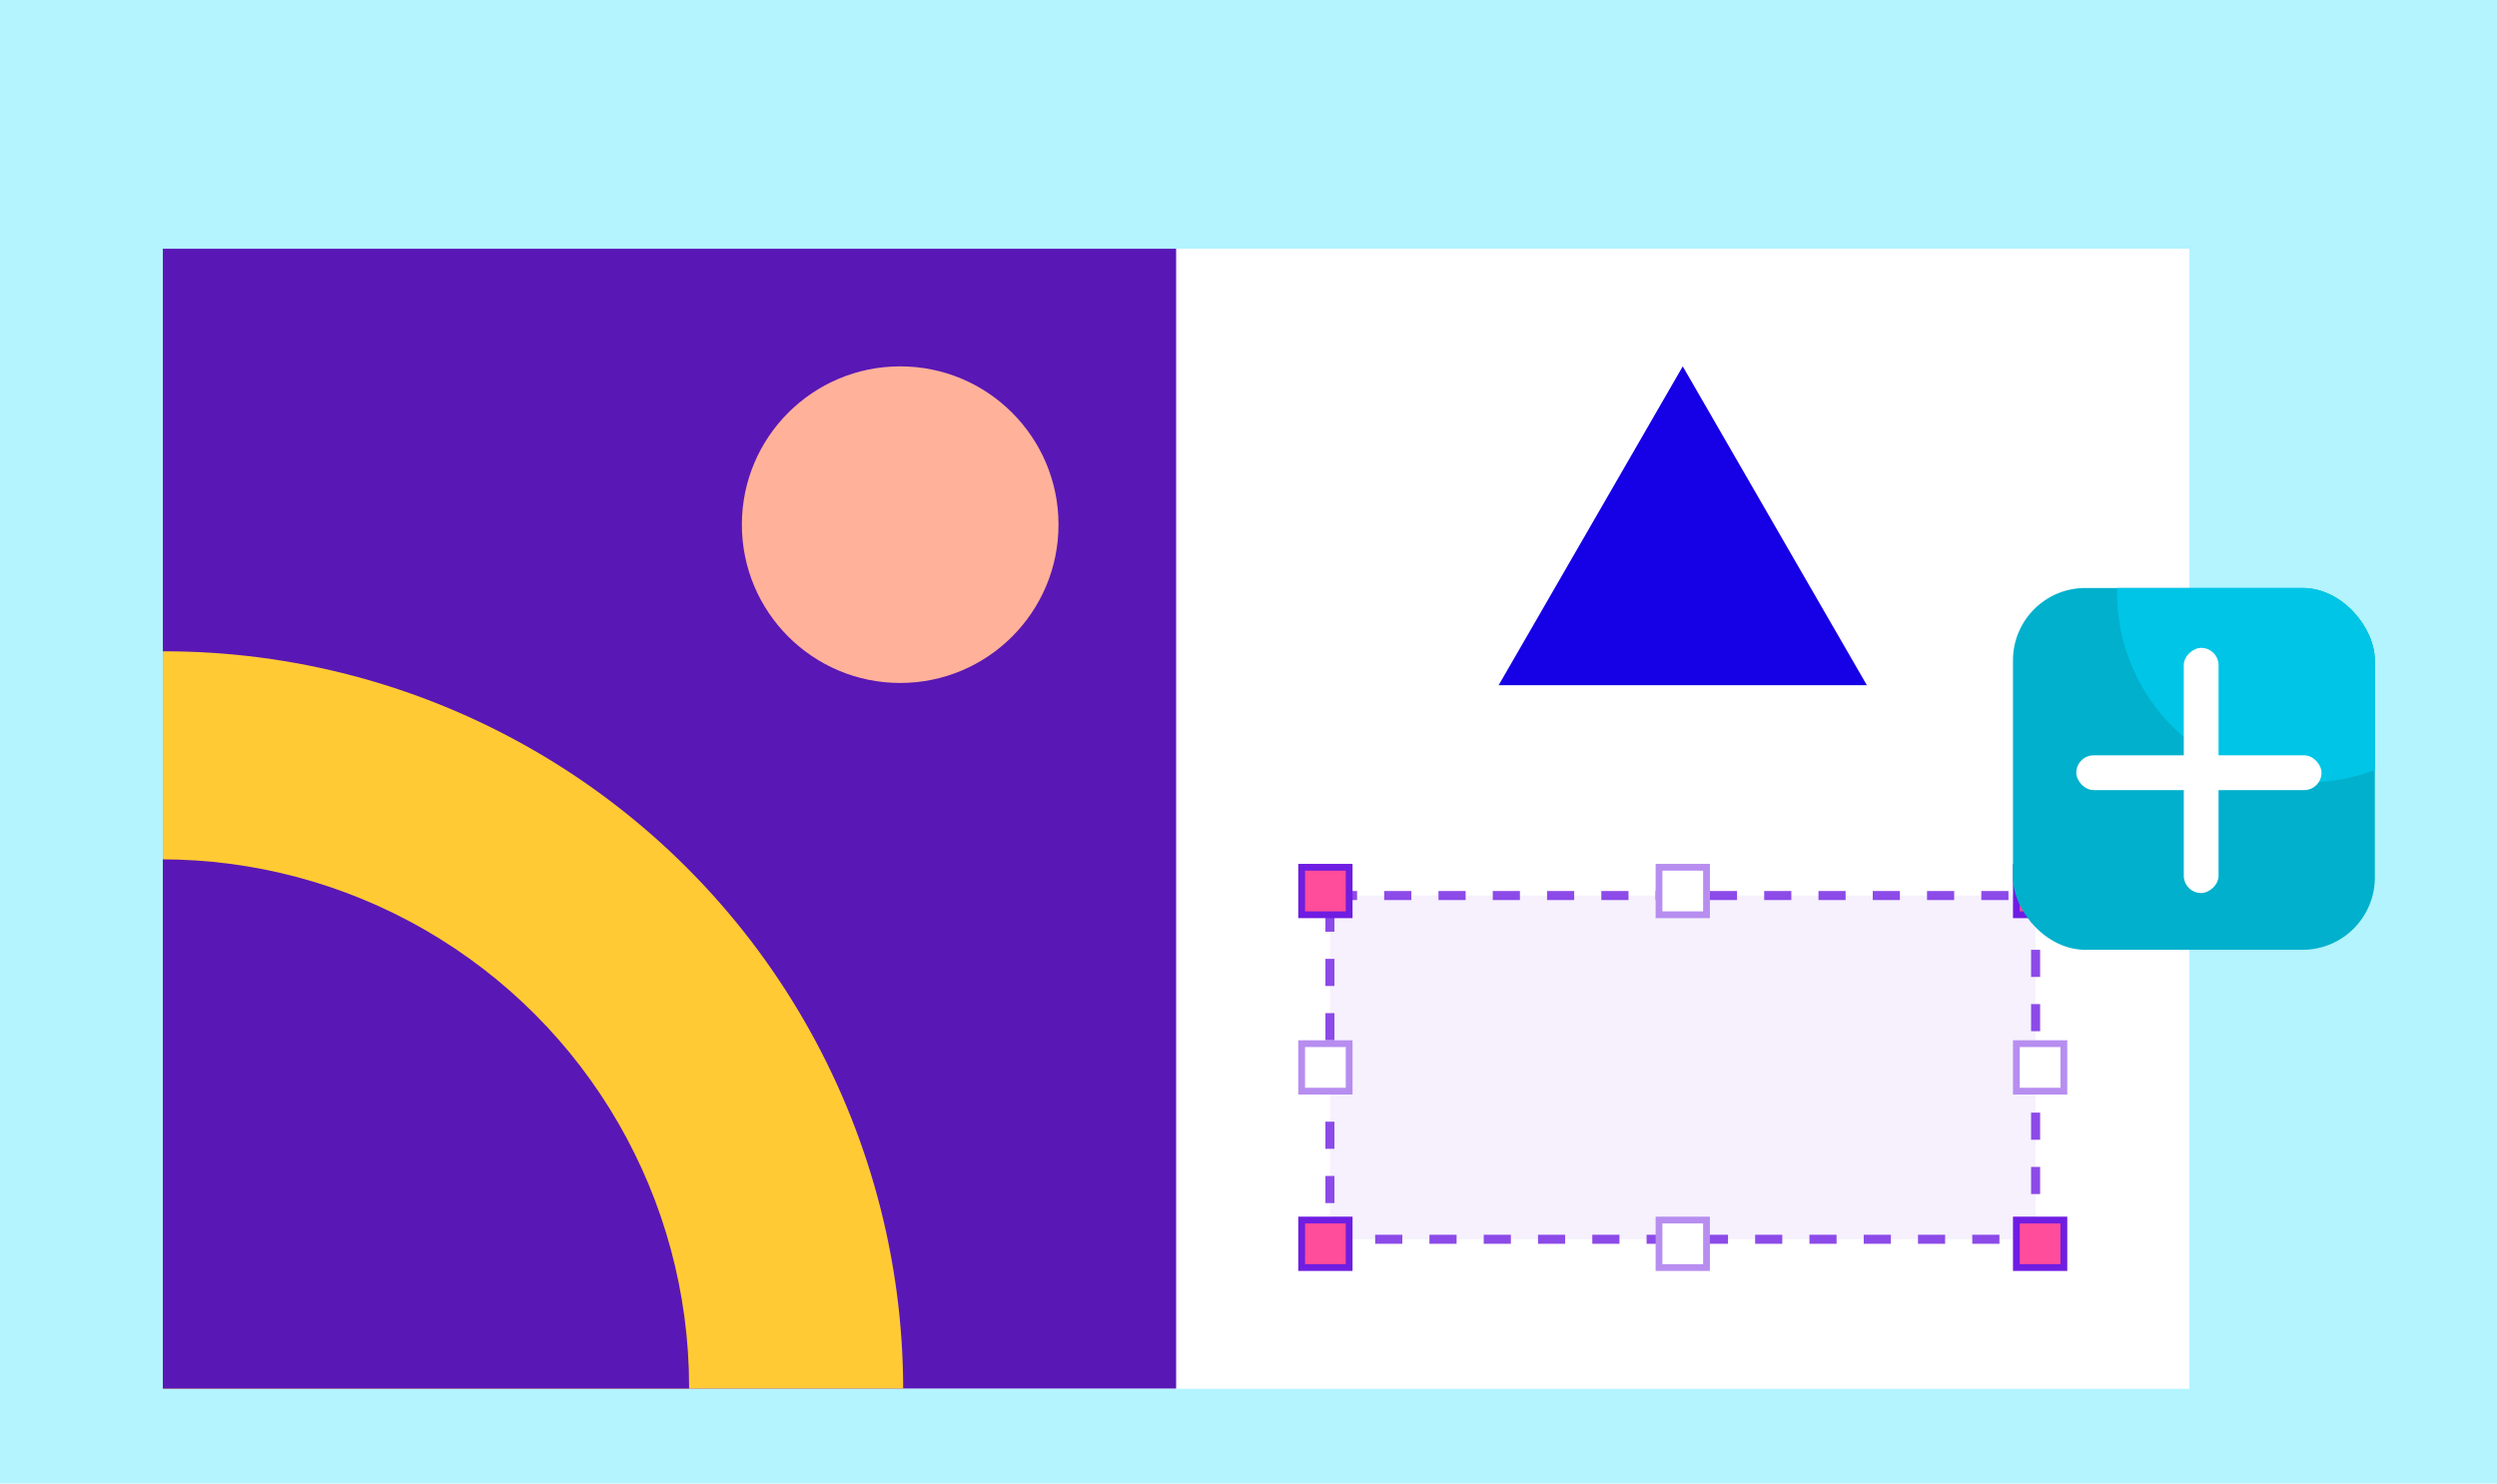
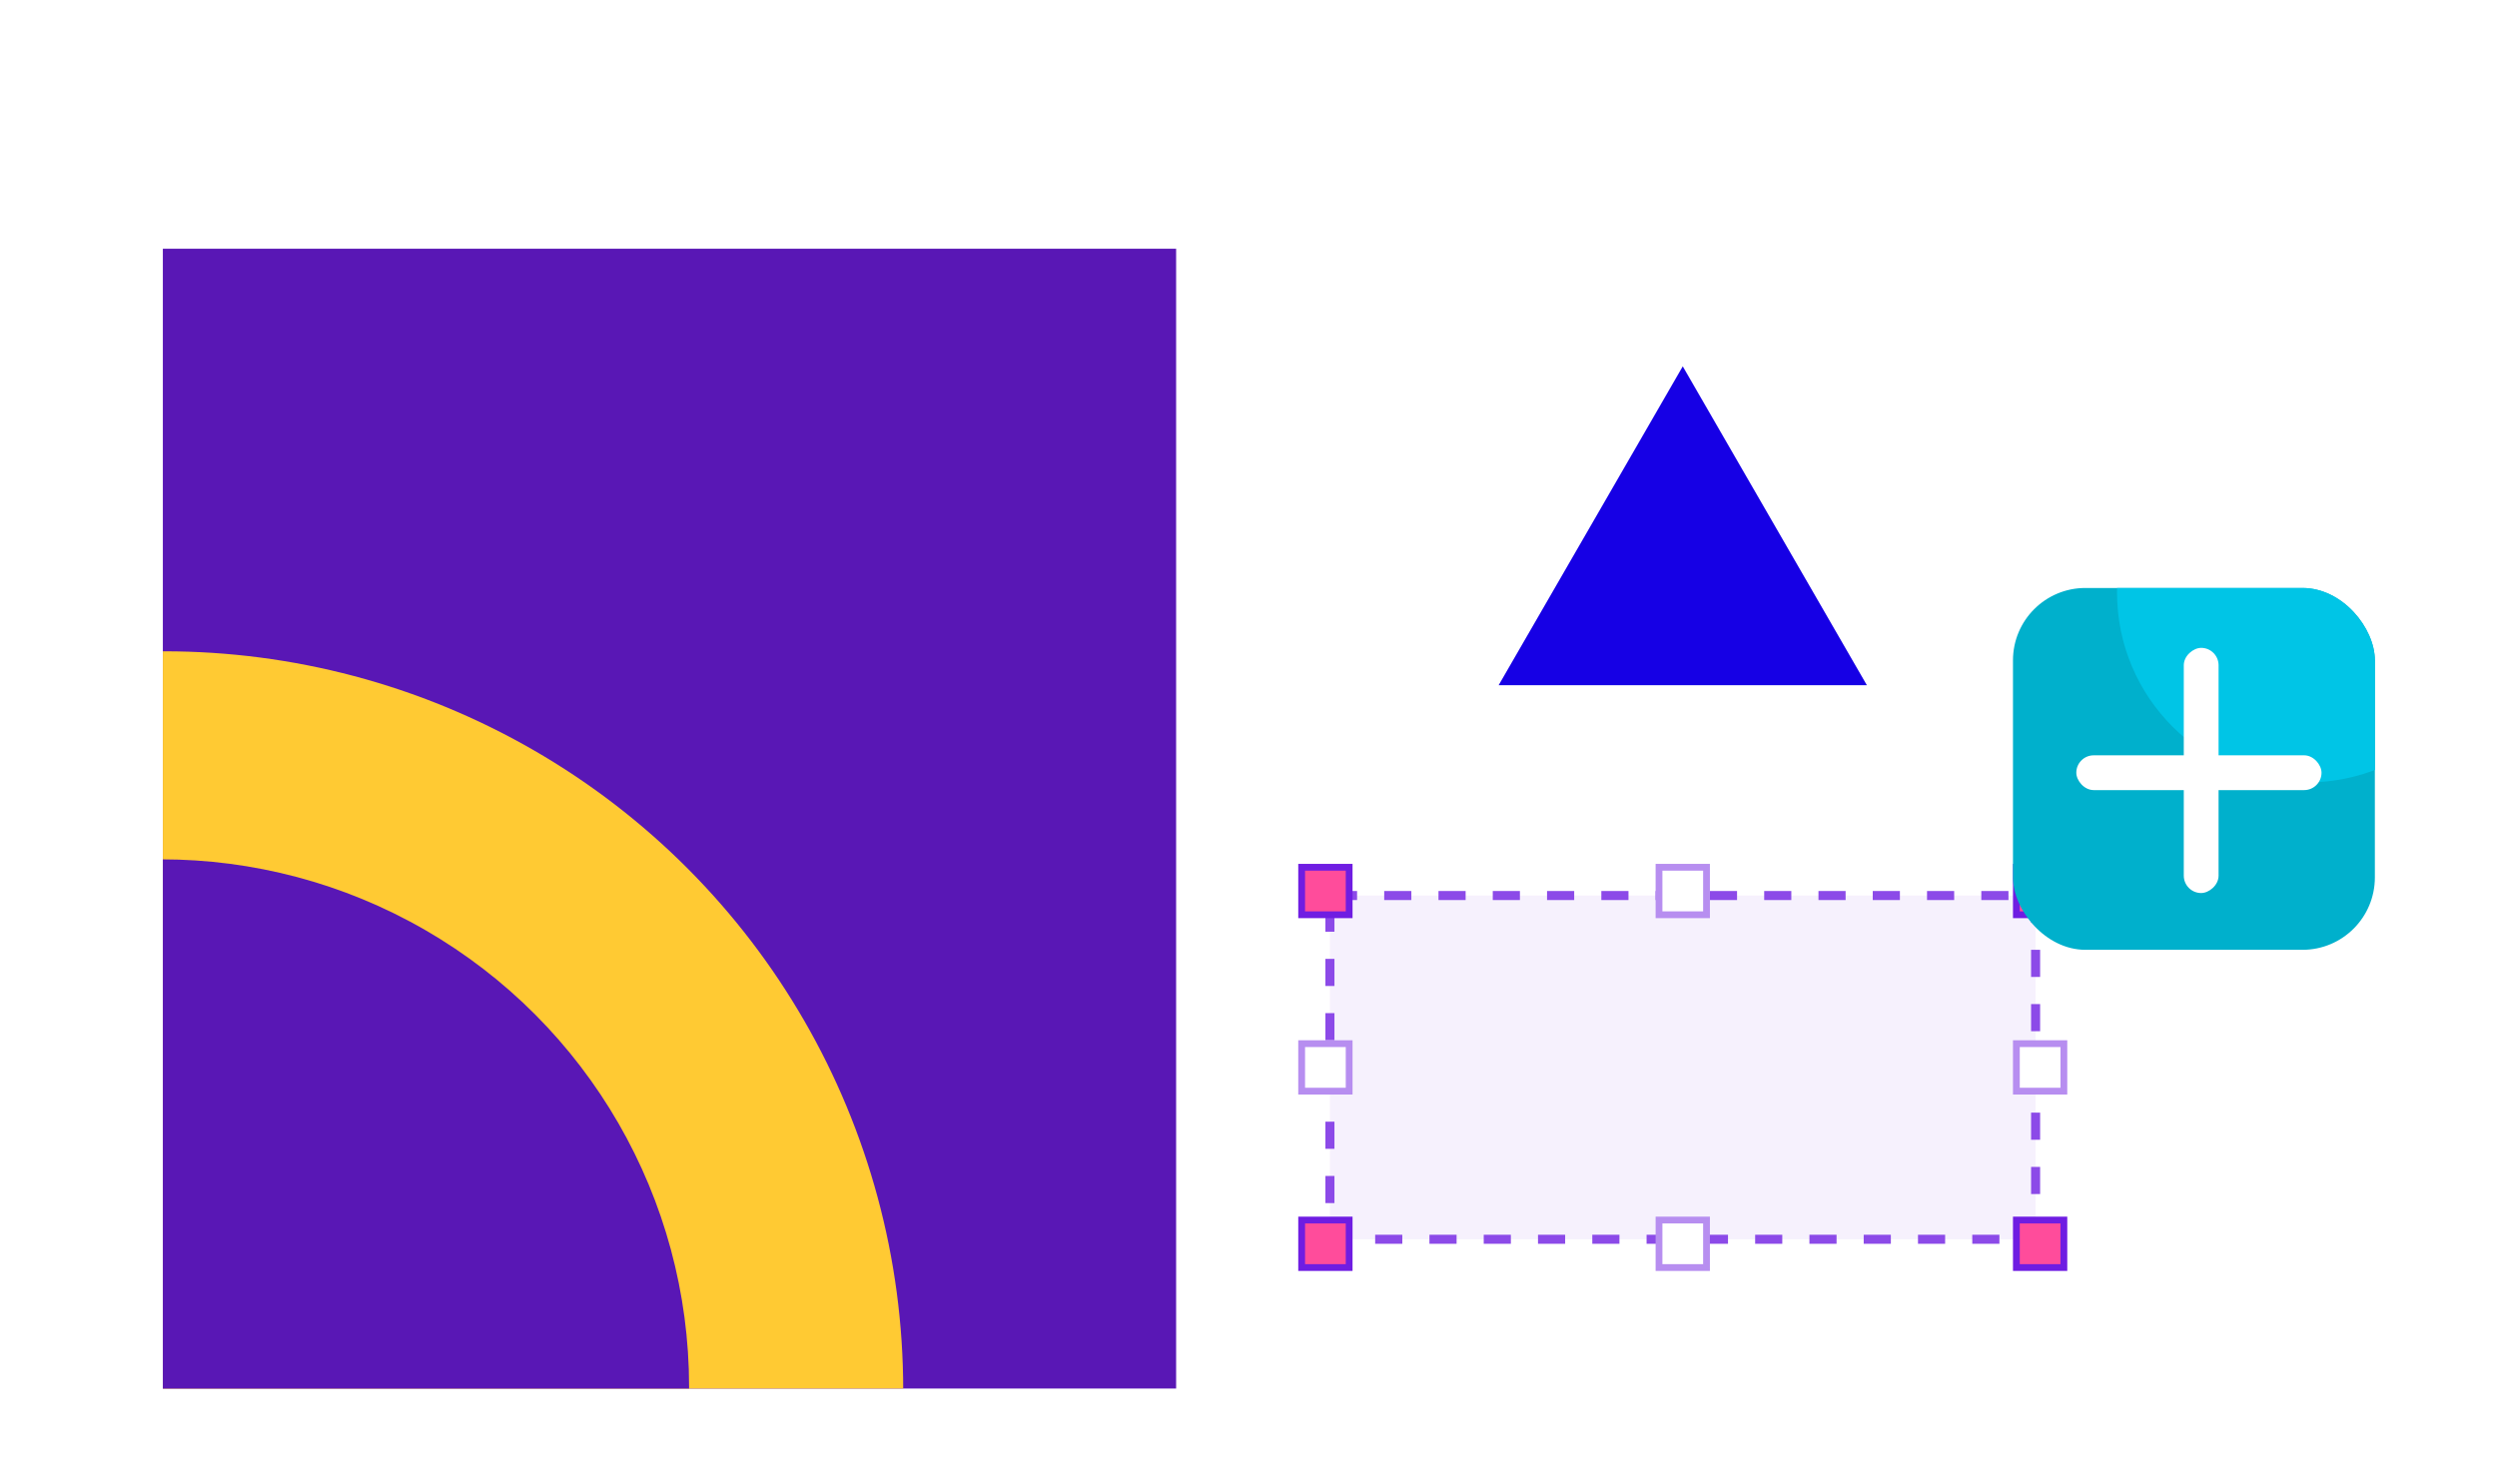
<svg xmlns="http://www.w3.org/2000/svg" width="552" height="328" viewBox="0 0 552 328" fill="none">
-   <rect width="552" height="328" fill="#B3F4FF" />
  <g clip-path="url(#clip0_3443_42516)" filter="url(#filter0_d_3443_42516)">
-     <rect width="448" height="252" transform="translate(52 38)" fill="white" />
-     <rect x="276" y="38" width="224" height="252" fill="white" />
    <rect x="52" y="38" width="224" height="252" fill="#5917B5" />
    <circle cx="52.333" cy="290.333" r="163.333" fill="#FFCA33" />
    <circle cx="51.667" cy="289.667" r="116.667" fill="#5917B5" />
-     <circle cx="215" cy="99" r="35" fill="#FFB199" />
    <path d="M388 64L428.703 134.5H347.297L388 64Z" fill="#1600E5" />
    <rect x="310" y="181" width="156" height="76" fill="#F6F1FD" stroke="#8C4AE8" stroke-width="2" stroke-dasharray="6 6" />
    <rect x="382.75" y="174.75" width="10.5" height="10.5" fill="white" stroke="#B78EF0" stroke-width="1.5" />
    <rect x="382.75" y="252.75" width="10.5" height="10.5" fill="white" stroke="#B78EF0" stroke-width="1.5" />
    <rect x="303.75" y="213.75" width="10.5" height="10.5" fill="white" stroke="#B78EF0" stroke-width="1.5" />
    <rect x="461.75" y="213.75" width="10.5" height="10.5" fill="white" stroke="#B78EF0" stroke-width="1.5" />
    <rect x="461.75" y="174.75" width="10.5" height="10.5" fill="#FF4C9B" stroke="#6F1DE2" stroke-width="1.5" />
    <rect x="461.75" y="252.75" width="10.5" height="10.5" fill="#FF4C9B" stroke="#6F1DE2" stroke-width="1.5" />
    <rect x="303.75" y="174.75" width="10.5" height="10.5" fill="#FF4C9B" stroke="#6F1DE2" stroke-width="1.5" />
    <rect x="303.75" y="252.75" width="10.5" height="10.5" fill="#FF4C9B" stroke="#6F1DE2" stroke-width="1.5" />
  </g>
  <g filter="url(#filter1_d_3443_42516)">
    <g clip-path="url(#clip1_3443_42516)">
      <rect x="445" y="118" width="80" height="80" fill="#00B0CC" />
      <circle cx="510" cy="119" r="42" fill="#00C5E6" />
      <rect x="459" y="155" width="54.208" height="7.69" rx="3.845" fill="white" />
      <rect x="482.759" y="185.449" width="54.208" height="7.69" rx="3.845" transform="rotate(-90 482.759 185.449)" fill="white" />
    </g>
  </g>
  <defs>
    <filter id="filter0_d_3443_42516" x="23" y="38" width="477" height="282" filterUnits="userSpaceOnUse" color-interpolation-filters="sRGB">
      <feFlood flood-opacity="0" result="BackgroundImageFix" />
      <feColorMatrix in="SourceAlpha" type="matrix" values="0 0 0 0 0 0 0 0 0 0 0 0 0 0 0 0 0 0 127 0" result="hardAlpha" />
      <feOffset dx="-16" dy="17" />
      <feGaussianBlur stdDeviation="6.5" />
      <feColorMatrix type="matrix" values="0 0 0 0 0.274 0 0 0 0 0.3 0 0 0 0 0.326 0 0 0 0.05 0" />
      <feBlend mode="normal" in2="BackgroundImageFix" result="effect1_dropShadow_3443_42516" />
      <feBlend mode="normal" in="SourceGraphic" in2="effect1_dropShadow_3443_42516" result="shape" />
    </filter>
    <filter id="filter1_d_3443_42516" x="421" y="106" width="128" height="128" filterUnits="userSpaceOnUse" color-interpolation-filters="sRGB">
      <feFlood flood-opacity="0" result="BackgroundImageFix" />
      <feColorMatrix in="SourceAlpha" type="matrix" values="0 0 0 0 0 0 0 0 0 0 0 0 0 0 0 0 0 0 127 0" result="hardAlpha" />
      <feOffset dy="12" />
      <feGaussianBlur stdDeviation="12" />
      <feColorMatrix type="matrix" values="0 0 0 0 0.787 0 0 0 0 0.631 0 0 0 0 0.584 0 0 0 0.2 0" />
      <feBlend mode="normal" in2="BackgroundImageFix" result="effect1_dropShadow_3443_42516" />
      <feBlend mode="normal" in="SourceGraphic" in2="effect1_dropShadow_3443_42516" result="shape" />
    </filter>
    <clipPath id="clip0_3443_42516">
      <rect width="448" height="252" fill="white" transform="translate(52 38)" />
    </clipPath>
    <clipPath id="clip1_3443_42516">
      <rect x="445" y="118" width="80" height="80" rx="16" fill="white" />
    </clipPath>
  </defs>
</svg>